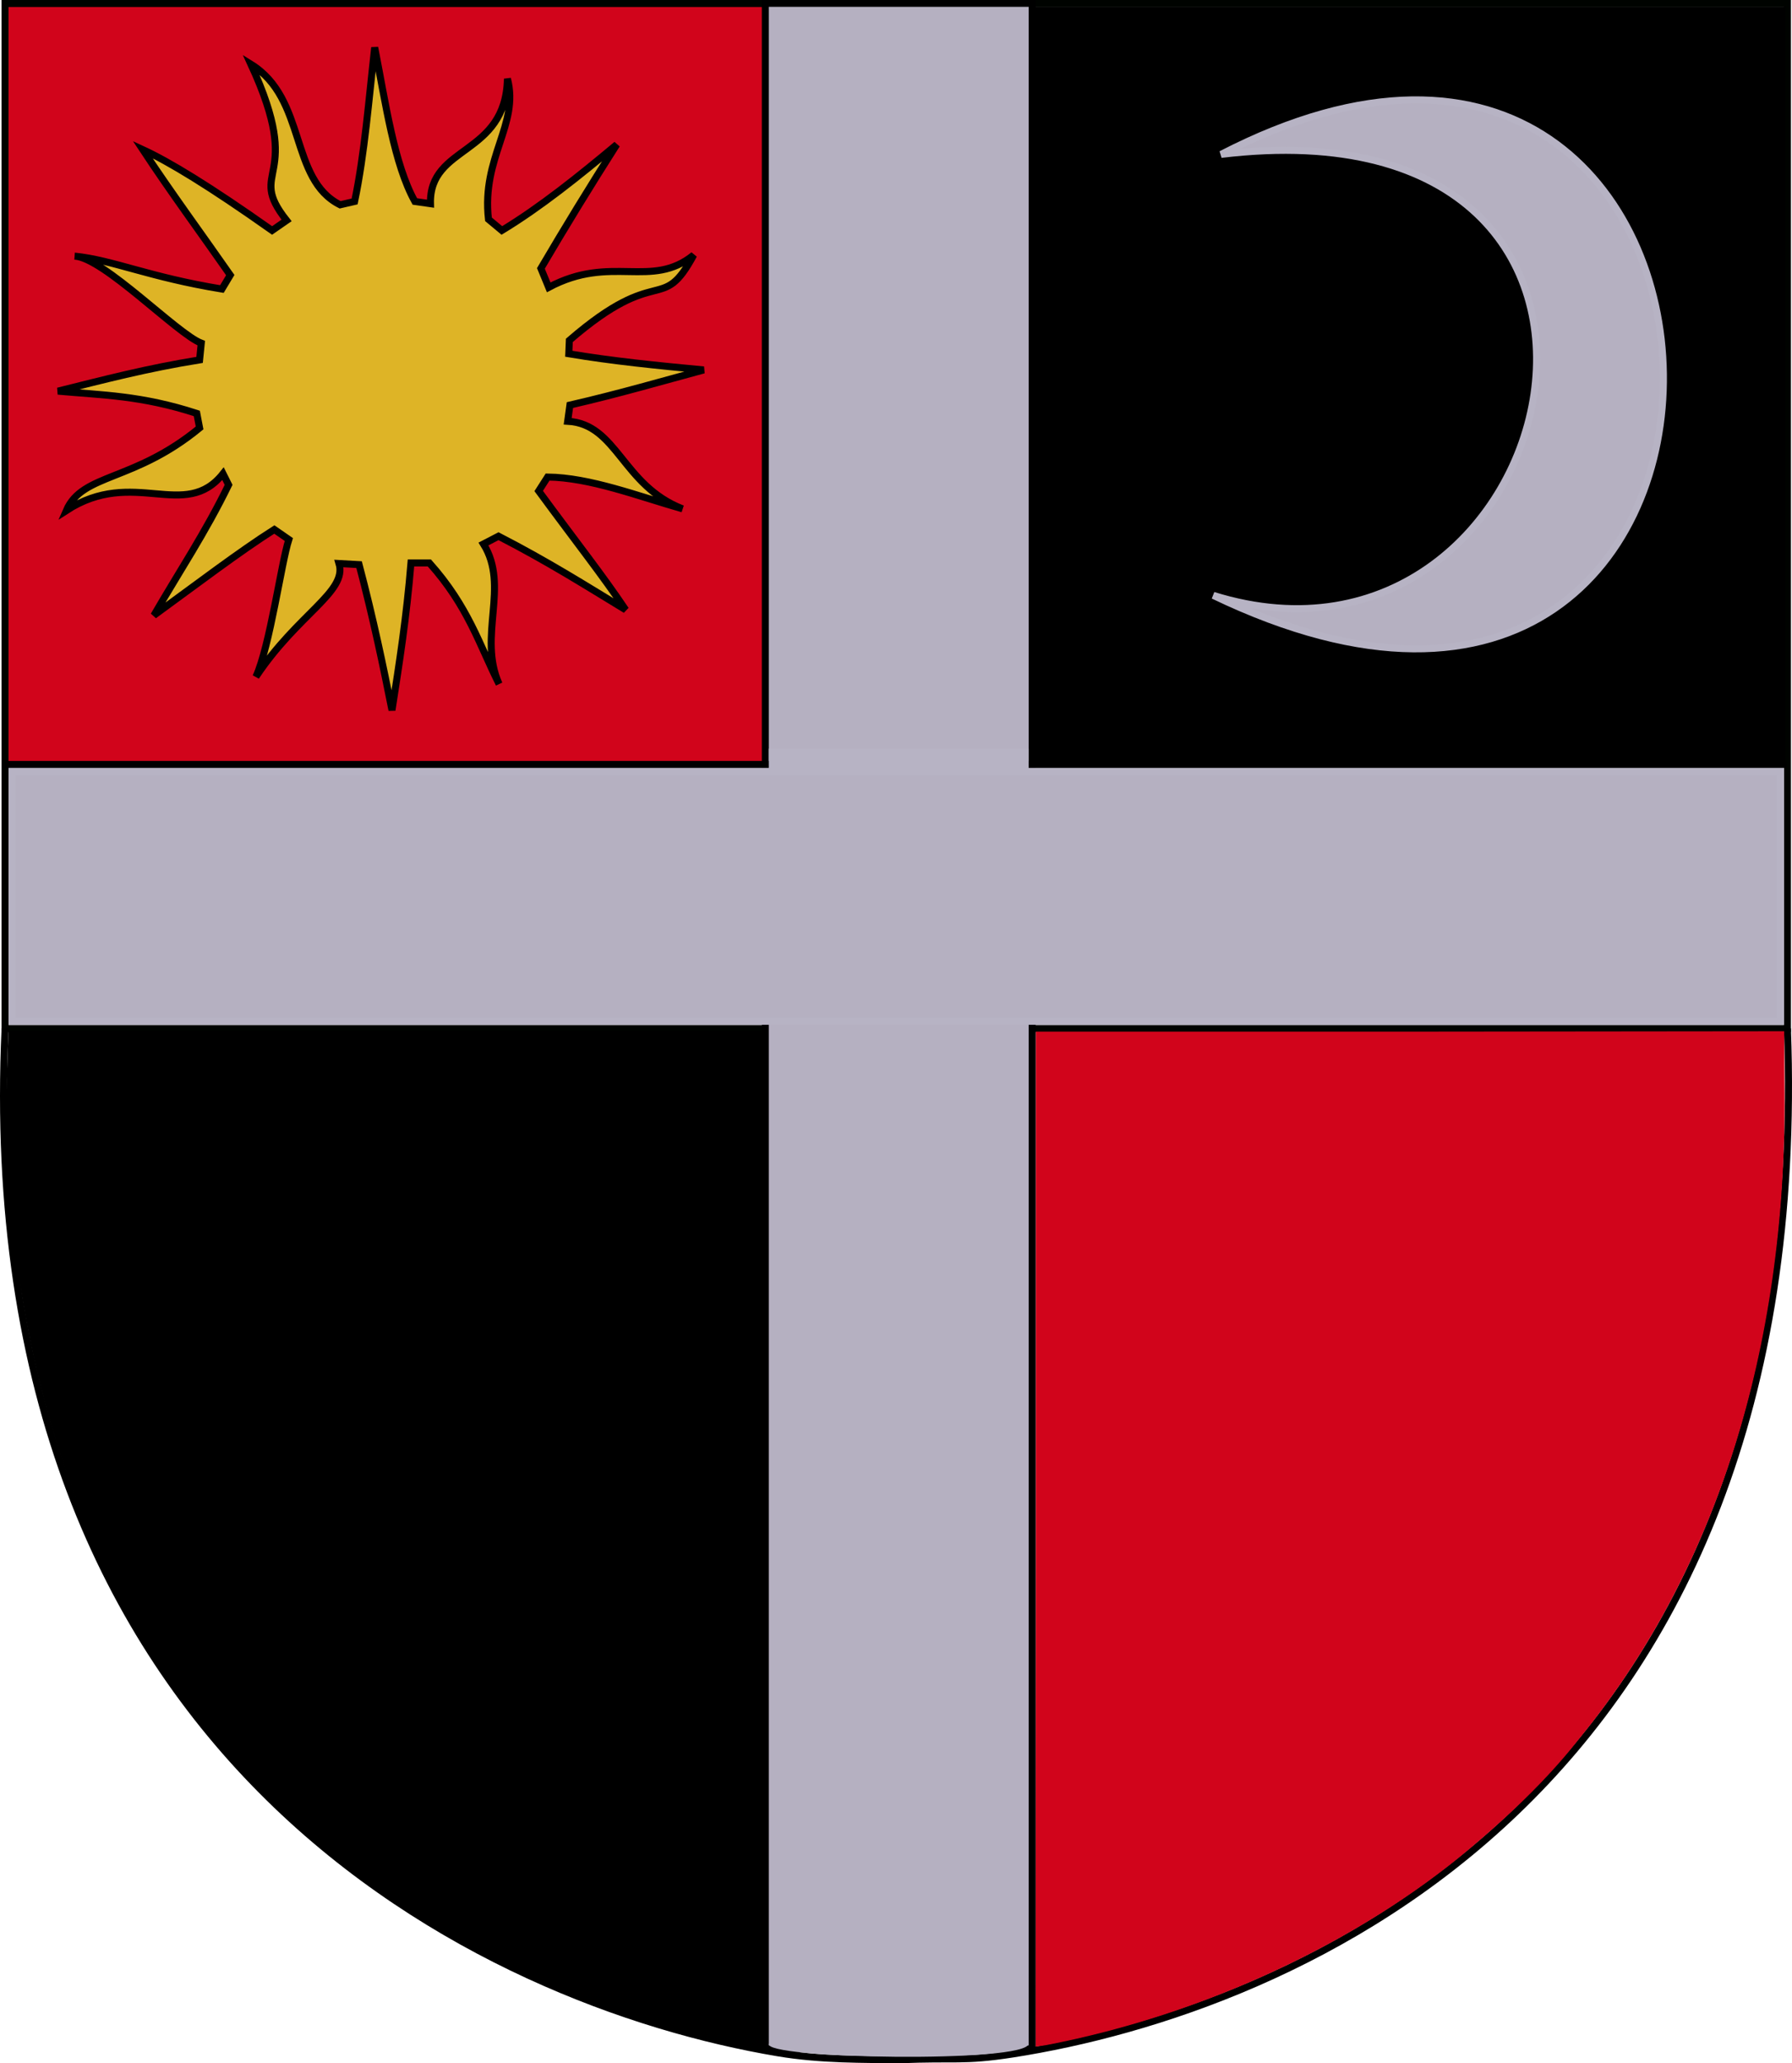
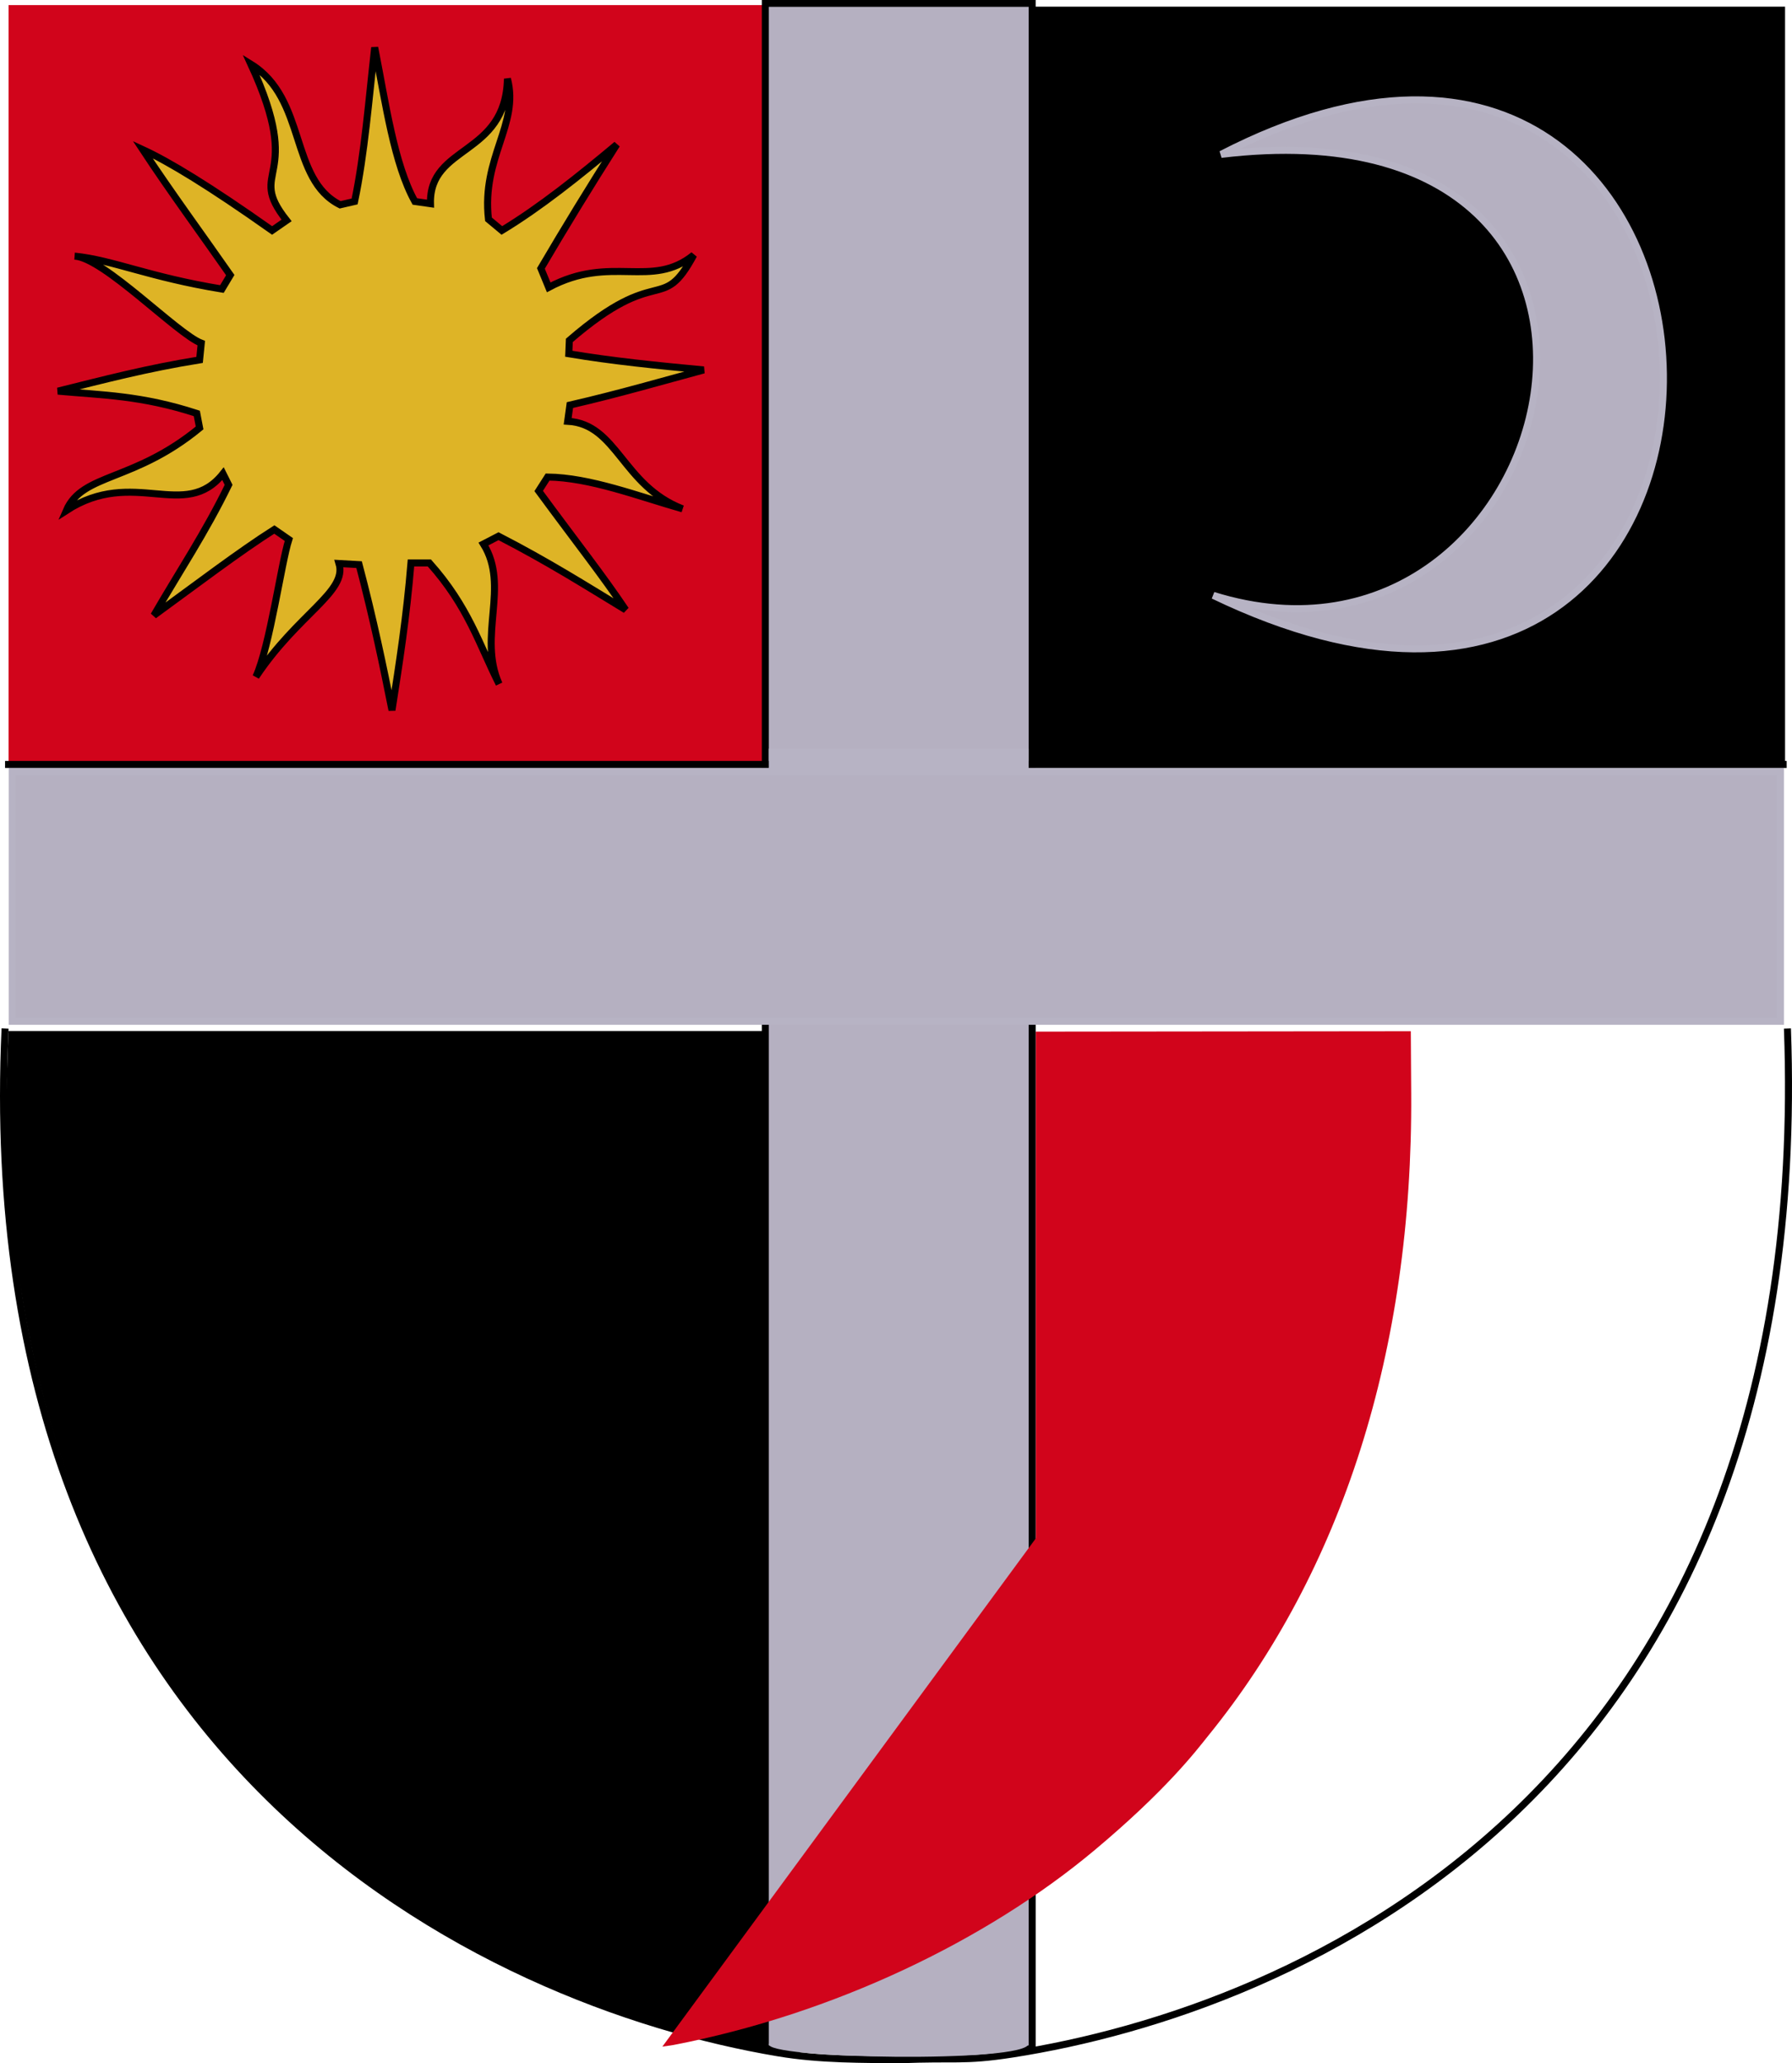
<svg xmlns="http://www.w3.org/2000/svg" xmlns:ns1="http://sodipodi.sourceforge.net/DTD/sodipodi-0.dtd" xmlns:ns2="http://www.inkscape.org/namespaces/inkscape" version="1.1" id="svg2" width="255.304" height="293.85" viewBox="0 0 255.304 293.85" ns1:docname="Csango_cimer.svg" ns2:version="0.92.4 (5da689c313, 2019-01-14)">
  <defs id="defs6" />
  <ns1:namedview pagecolor="#ffffff" bordercolor="#666666" borderopacity="1" objecttolerance="10" gridtolerance="10" guidetolerance="10" ns2:pageopacity="0" ns2:pageshadow="2" ns2:window-width="1440" ns2:window-height="837" id="namedview4" showgrid="false" ns2:zoom="2.0000001" ns2:cx="59.333304" ns2:cy="124.62853" ns2:window-x="-8" ns2:window-y="-8" ns2:window-maximized="1" ns2:current-layer="svg2" showguides="false" />
  <rect style="fill:#d1041b;fill-opacity:1;stroke:none;stroke-width:1.005;stroke-linecap:butt;stroke-miterlimit:4;stroke-dasharray:none;stroke-opacity:1" id="rect843" width="107.809" height="107.73" x="1.223" y="0.727" />
-   <rect style="fill:none;fill-opacity:1;stroke:#000300;stroke-width:0.999;stroke-linecap:butt;stroke-miterlimit:4;stroke-dasharray:none;stroke-opacity:1" id="rect819" width="253.93" height="145.977" x="0.722" y="0.499" ry="0" rx="0" />
  <rect style="fill:#b5b0c1;fill-opacity:1;stroke:#000000;stroke-width:0.995;stroke-linecap:round;stroke-linejoin:miter;stroke-miterlimit:4;stroke-dasharray:none;stroke-opacity:1" id="rect821" width="38.022" height="291.319" x="109.032" y="0.477" ry="0" rx="0" />
  <path style="fill:none;stroke:#000000;stroke-width:1px;stroke-linecap:butt;stroke-linejoin:miter;stroke-opacity:1" d="M 0.722,108.869 H 254.542" id="path823" ns2:connector-curvature="0" ns1:nodetypes="cc" />
  <path style="fill:none;stroke:#000000;stroke-width:1px;stroke-linecap:butt;stroke-linejoin:miter;stroke-opacity:1" d="M 0.722,146.477 C -4.037,251.023 68.9,285.32 110.846,292.355 c 6.119,1.026 12.135,0.916 17.472,0.995 7.578,-0.345 8.89,0.271 15.952,-0.829 40.067,-6.24 114.341,-37.033 110.383,-146.044" id="path827" ns2:connector-curvature="0" ns1:nodetypes="cscsc" />
  <path style="fill:#deb426;fill-opacity:1;stroke:#000000;stroke-width:1px;stroke-linecap:butt;stroke-linejoin:miter;stroke-opacity:1" d="m 20.332,21.302 c 3.749,1.732 9.396,5.135 18.432,11.52 L 40.83,31.392 C 34.927,23.945 43.545,26.046 35.746,9.146 43.726,14.086 41.209,25.552 48.457,29.168 l 2.066,-0.477 C 51.952,21.857 52.542,14.184 53.383,6.763 54.949,14.705 56.136,23.351 59.104,28.691 l 2.225,0.318 c -0.209,-8.423 10.73,-6.739 10.964,-17.797 1.72,6.52 -3.706,11.153 -2.701,20.021 l 1.907,1.589 c 5.456,-3.303 10.911,-7.676 16.367,-12.235 -3.819,5.988 -7.409,11.861 -10.805,17.638 l 1.112,2.701 c 8.931,-4.765 14.586,0.311 20.657,-4.608 -4.613,8.584 -4.888,1.055 -17.717,12.156 l -0.079,1.907 c 6.144,1.033 12.666,1.688 19.227,2.304 -6.096,1.642 -11.947,3.363 -19.068,5.005 l -0.318,2.304 c 7.053,0.383 7.764,9.152 16.367,12.474 -6.435,-1.839 -13.185,-4.459 -19.227,-4.529 l -1.271,1.986 c 5.6,7.617 9.055,11.952 12.394,16.923 -5.67,-3.443 -11.033,-6.843 -18.114,-10.487 l -2.145,1.112 c 3.764,6.032 -0.839,13.142 2.225,19.942 -2.845,-5.646 -4.369,-11.012 -9.931,-17.24 l -2.622,-10e-7 C 57.923,87.855 56.884,94.501 55.846,101.148 54.639,95.08 53.209,88.167 51.159,80.412 l -2.86,-0.159 c 1.203,4.035 -5.85,7.138 -11.838,16.128 1.998,-4.386 3.615,-16.224 4.688,-19.544 l -2.066,-1.43 c -4.924,3.123 -11.261,7.941 -17.161,12.235 3.558,-6.161 7.277,-11.677 10.646,-18.591 L 31.773,67.462 C 26.337,74.313 19.053,66.478 9.448,72.706 11.752,67.372 19.041,68.674 28.436,60.947 l -0.397,-2.066 C 20.146,56.305 14.585,56.28 8.256,55.704 14.702,54.101 20.938,52.457 28.436,51.254 l 0.238,-2.383 c -3.395,-1.285 -13.914,-12.194 -18.035,-12.394 5.482,0.56 10.553,2.985 20.975,4.688 l 1.192,-1.986 C 29.098,33.854 24.249,27.253 20.332,21.302 Z" id="path831" ns2:connector-curvature="0" ns1:nodetypes="ccccccccccccccccccccccccccccccccccccccccccccccccc" />
  <rect style="fill:#b7b3c4;fill-opacity:1;stroke:#b7b3c4;stroke-width:0.993;stroke-linecap:butt;stroke-miterlimit:4;stroke-dasharray:none;stroke-opacity:1" id="rect833" width="36.031" height="4.292" x="110.024" y="107.12" ry="1.388" rx="0" />
  <rect style="fill:#b5b0c1;fill-opacity:1;stroke:#b7b3c4;stroke-width:0.99;stroke-linecap:butt;stroke-miterlimit:4;stroke-dasharray:none;stroke-opacity:1" id="rect835" width="251.918" height="35.594" x="1.742" y="109.858" ry="0" />
  <rect style="fill:#000000;fill-opacity:1;stroke:none;stroke-width:1;stroke-linecap:butt;stroke-miterlimit:4;stroke-dasharray:none;stroke-opacity:1" id="rect843-9" width="106.883" height="107.618" x="147.432" y="0.949" />
  <path style="fill:#b5b0c1;fill-opacity:1;stroke:#b7b3c4;stroke-width:1px;stroke-linecap:butt;stroke-linejoin:miter;stroke-opacity:1" d="m 173.978,21.984 c 69.949,-8.398 49.285,78.474 -1.124,62.808 87.283,41.972 83.35,-105.225 1.124,-62.808 z" id="path829" ns2:connector-curvature="0" ns1:nodetypes="ccc" />
  <path style="fill:#000000;fill-opacity:1;stroke:none;stroke-width:0.319;stroke-linecap:butt;stroke-miterlimit:4;stroke-dasharray:none;stroke-opacity:1" d="M 106.232,291.318 C 97.808,289.242 94.911,288.337 90.123,286.742 65.684,278.601 44.357,264.296 29.386,245.657 15.667,228.578 6.979,208.288 3.125,184.49 1.657,175.43 0.413,170.78 0.808,158.692 L 1.195,146.829 H 54.942 108.689 v 72.14 72.14 l -0.099,0.585 c -0.394,-0.018 -1.656,-0.202 -2.357,-0.375 z" id="path860" ns2:connector-curvature="0" ns1:nodetypes="ccsssccccccc" />
-   <path style="fill:#d1041b;fill-opacity:1;stroke:none;stroke-width:0.451;stroke-linecap:butt;stroke-miterlimit:4;stroke-dasharray:none;stroke-opacity:1" d="m 147.579,219.076 v -72.156 h 53.192 l 53.417,-0.056 0.056,8.895 c 0.231,36.576 -9.861,68.002 -28.959,91.489 -1.684,2.108 -5.957,7.713 -16.131,16.229 -15.368,12.864 -37.199,23.372 -60.055,27.769 l -1.54,0.225 z" id="path864" ns2:connector-curvature="0" ns1:nodetypes="ccccscsccc" />
+   <path style="fill:#d1041b;fill-opacity:1;stroke:none;stroke-width:0.451;stroke-linecap:butt;stroke-miterlimit:4;stroke-dasharray:none;stroke-opacity:1" d="m 147.579,219.076 v -72.156 l 53.417,-0.056 0.056,8.895 c 0.231,36.576 -9.861,68.002 -28.959,91.489 -1.684,2.108 -5.957,7.713 -16.131,16.229 -15.368,12.864 -37.199,23.372 -60.055,27.769 l -1.54,0.225 z" id="path864" ns2:connector-curvature="0" ns1:nodetypes="ccccscsccc" />
  <path style="fill:#b5b0c1;fill-opacity:1;stroke:none;stroke-width:1.442px;stroke-linecap:butt;stroke-linejoin:miter;stroke-opacity:1" d="m 109.57,291.041 c -1.298,2.184 36.913,2.82 36.971,0.002 z" id="path824" ns2:connector-curvature="0" ns1:nodetypes="ccc" />
</svg>